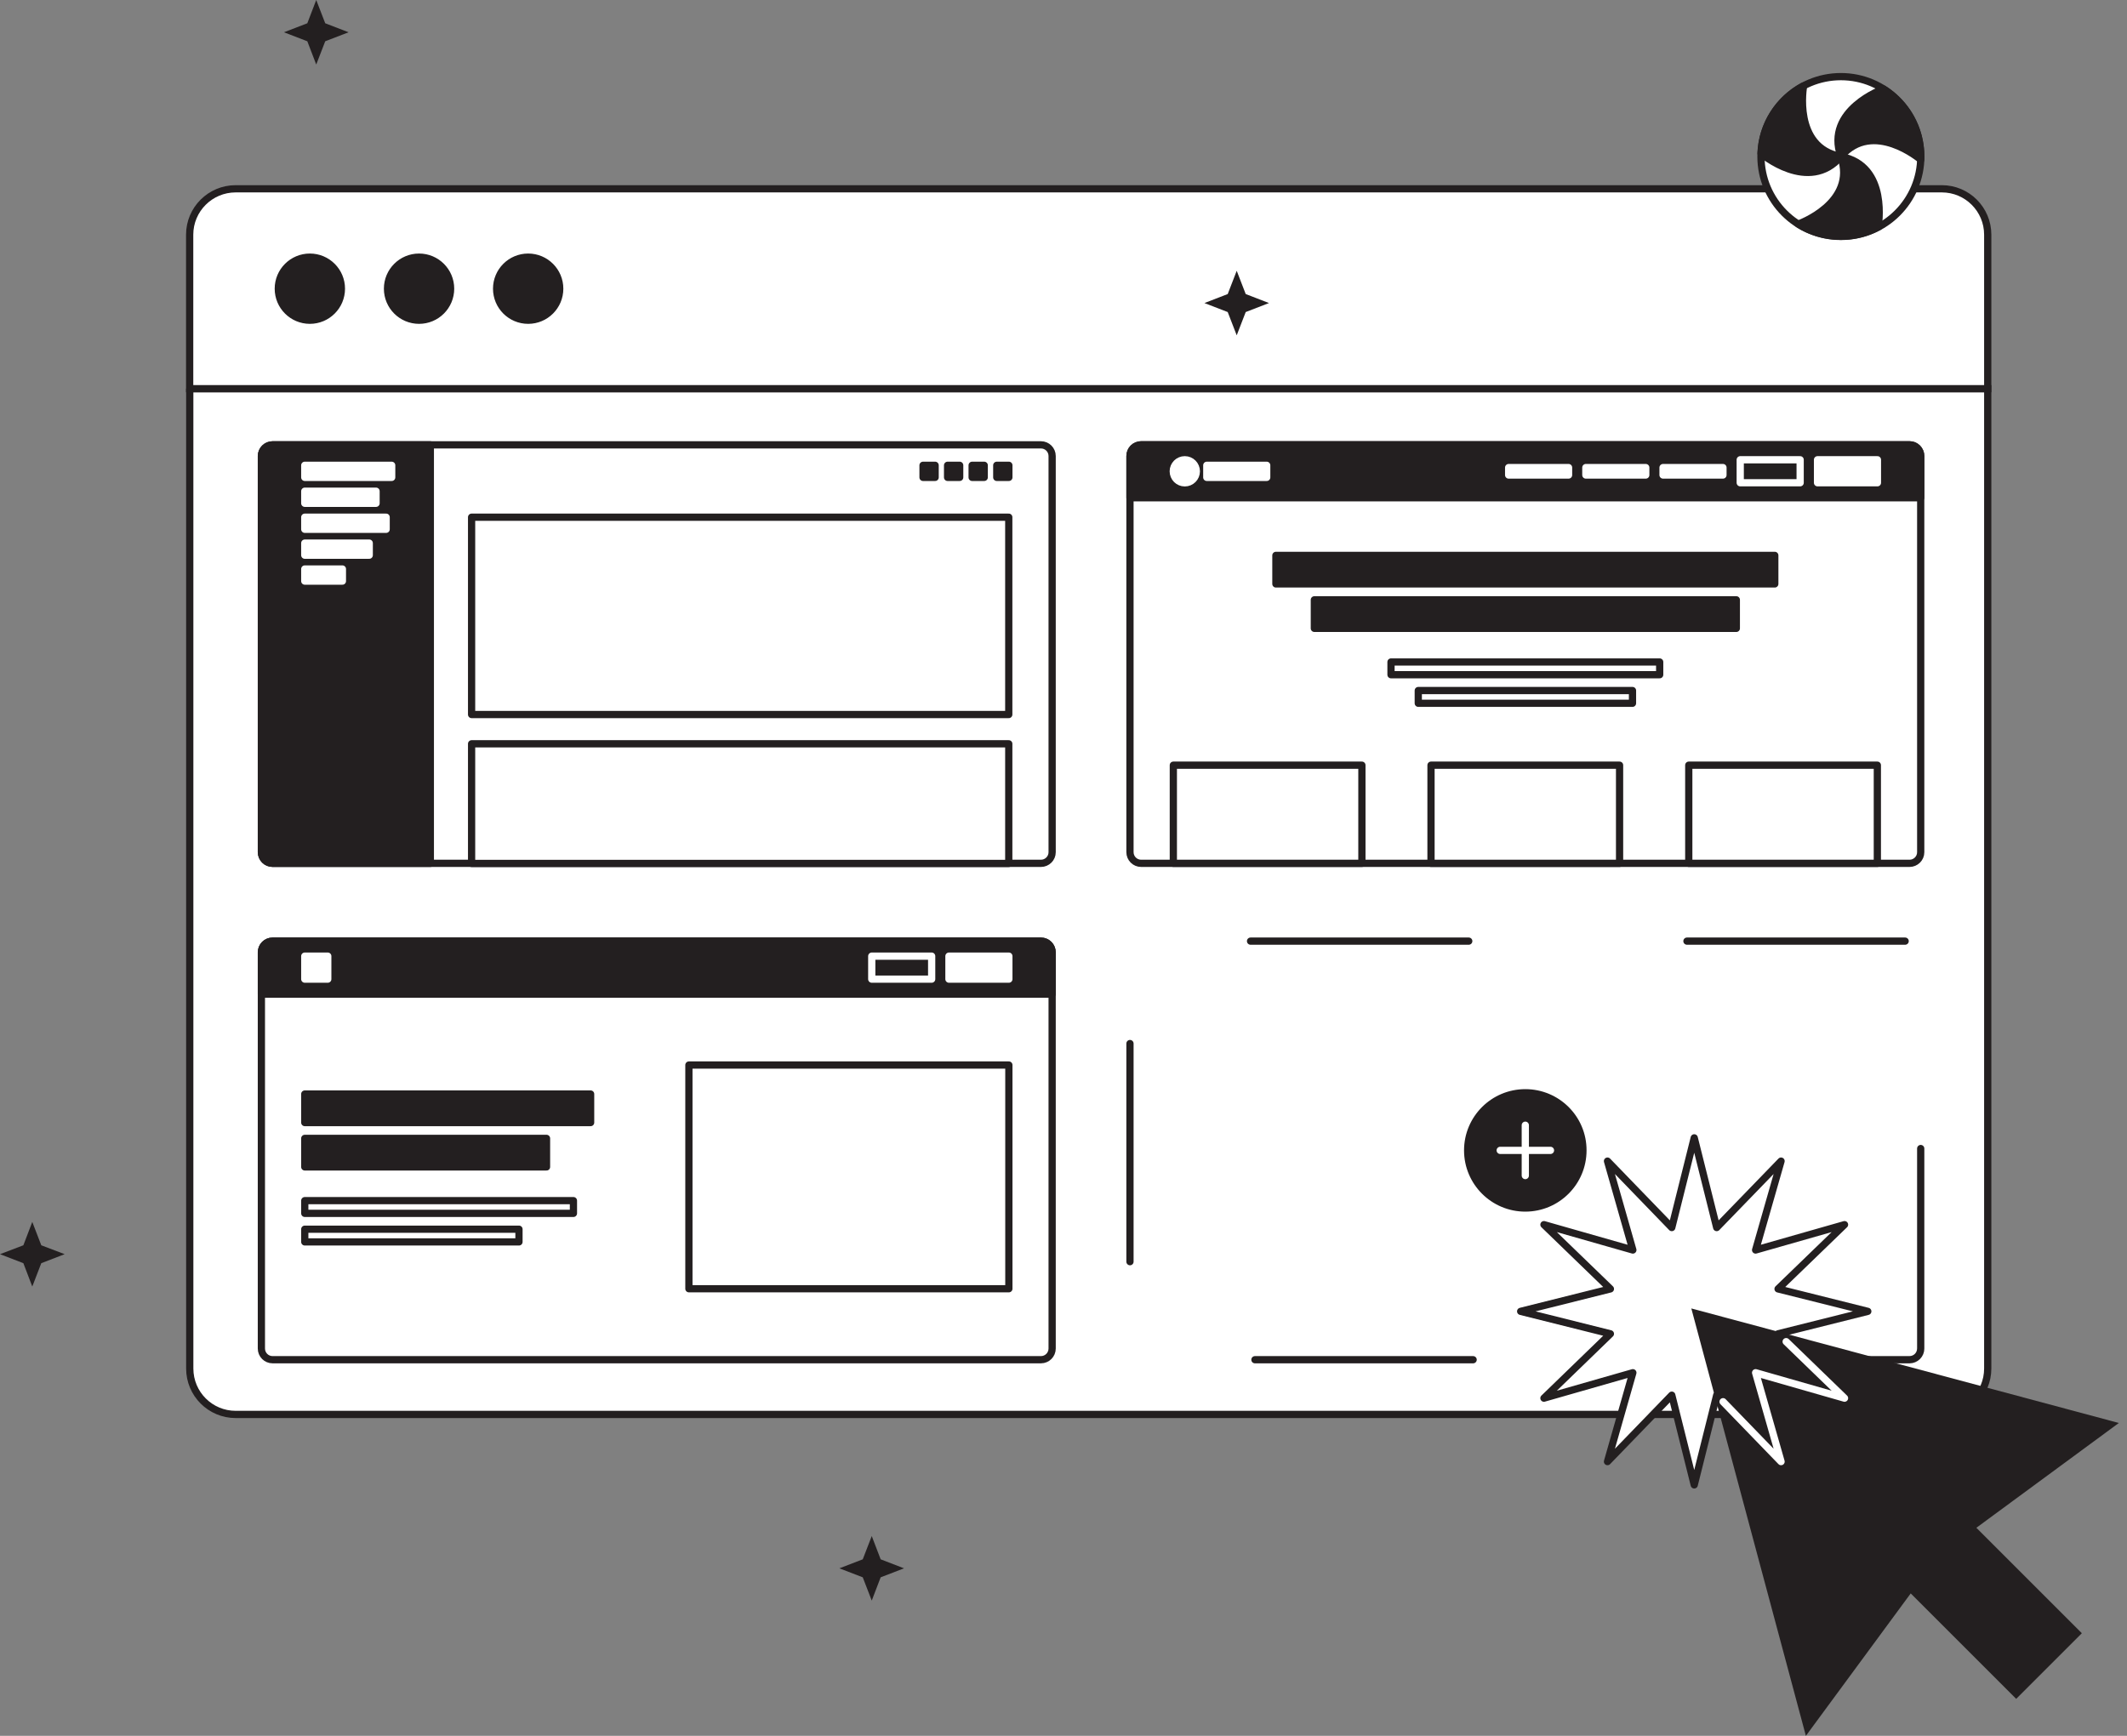
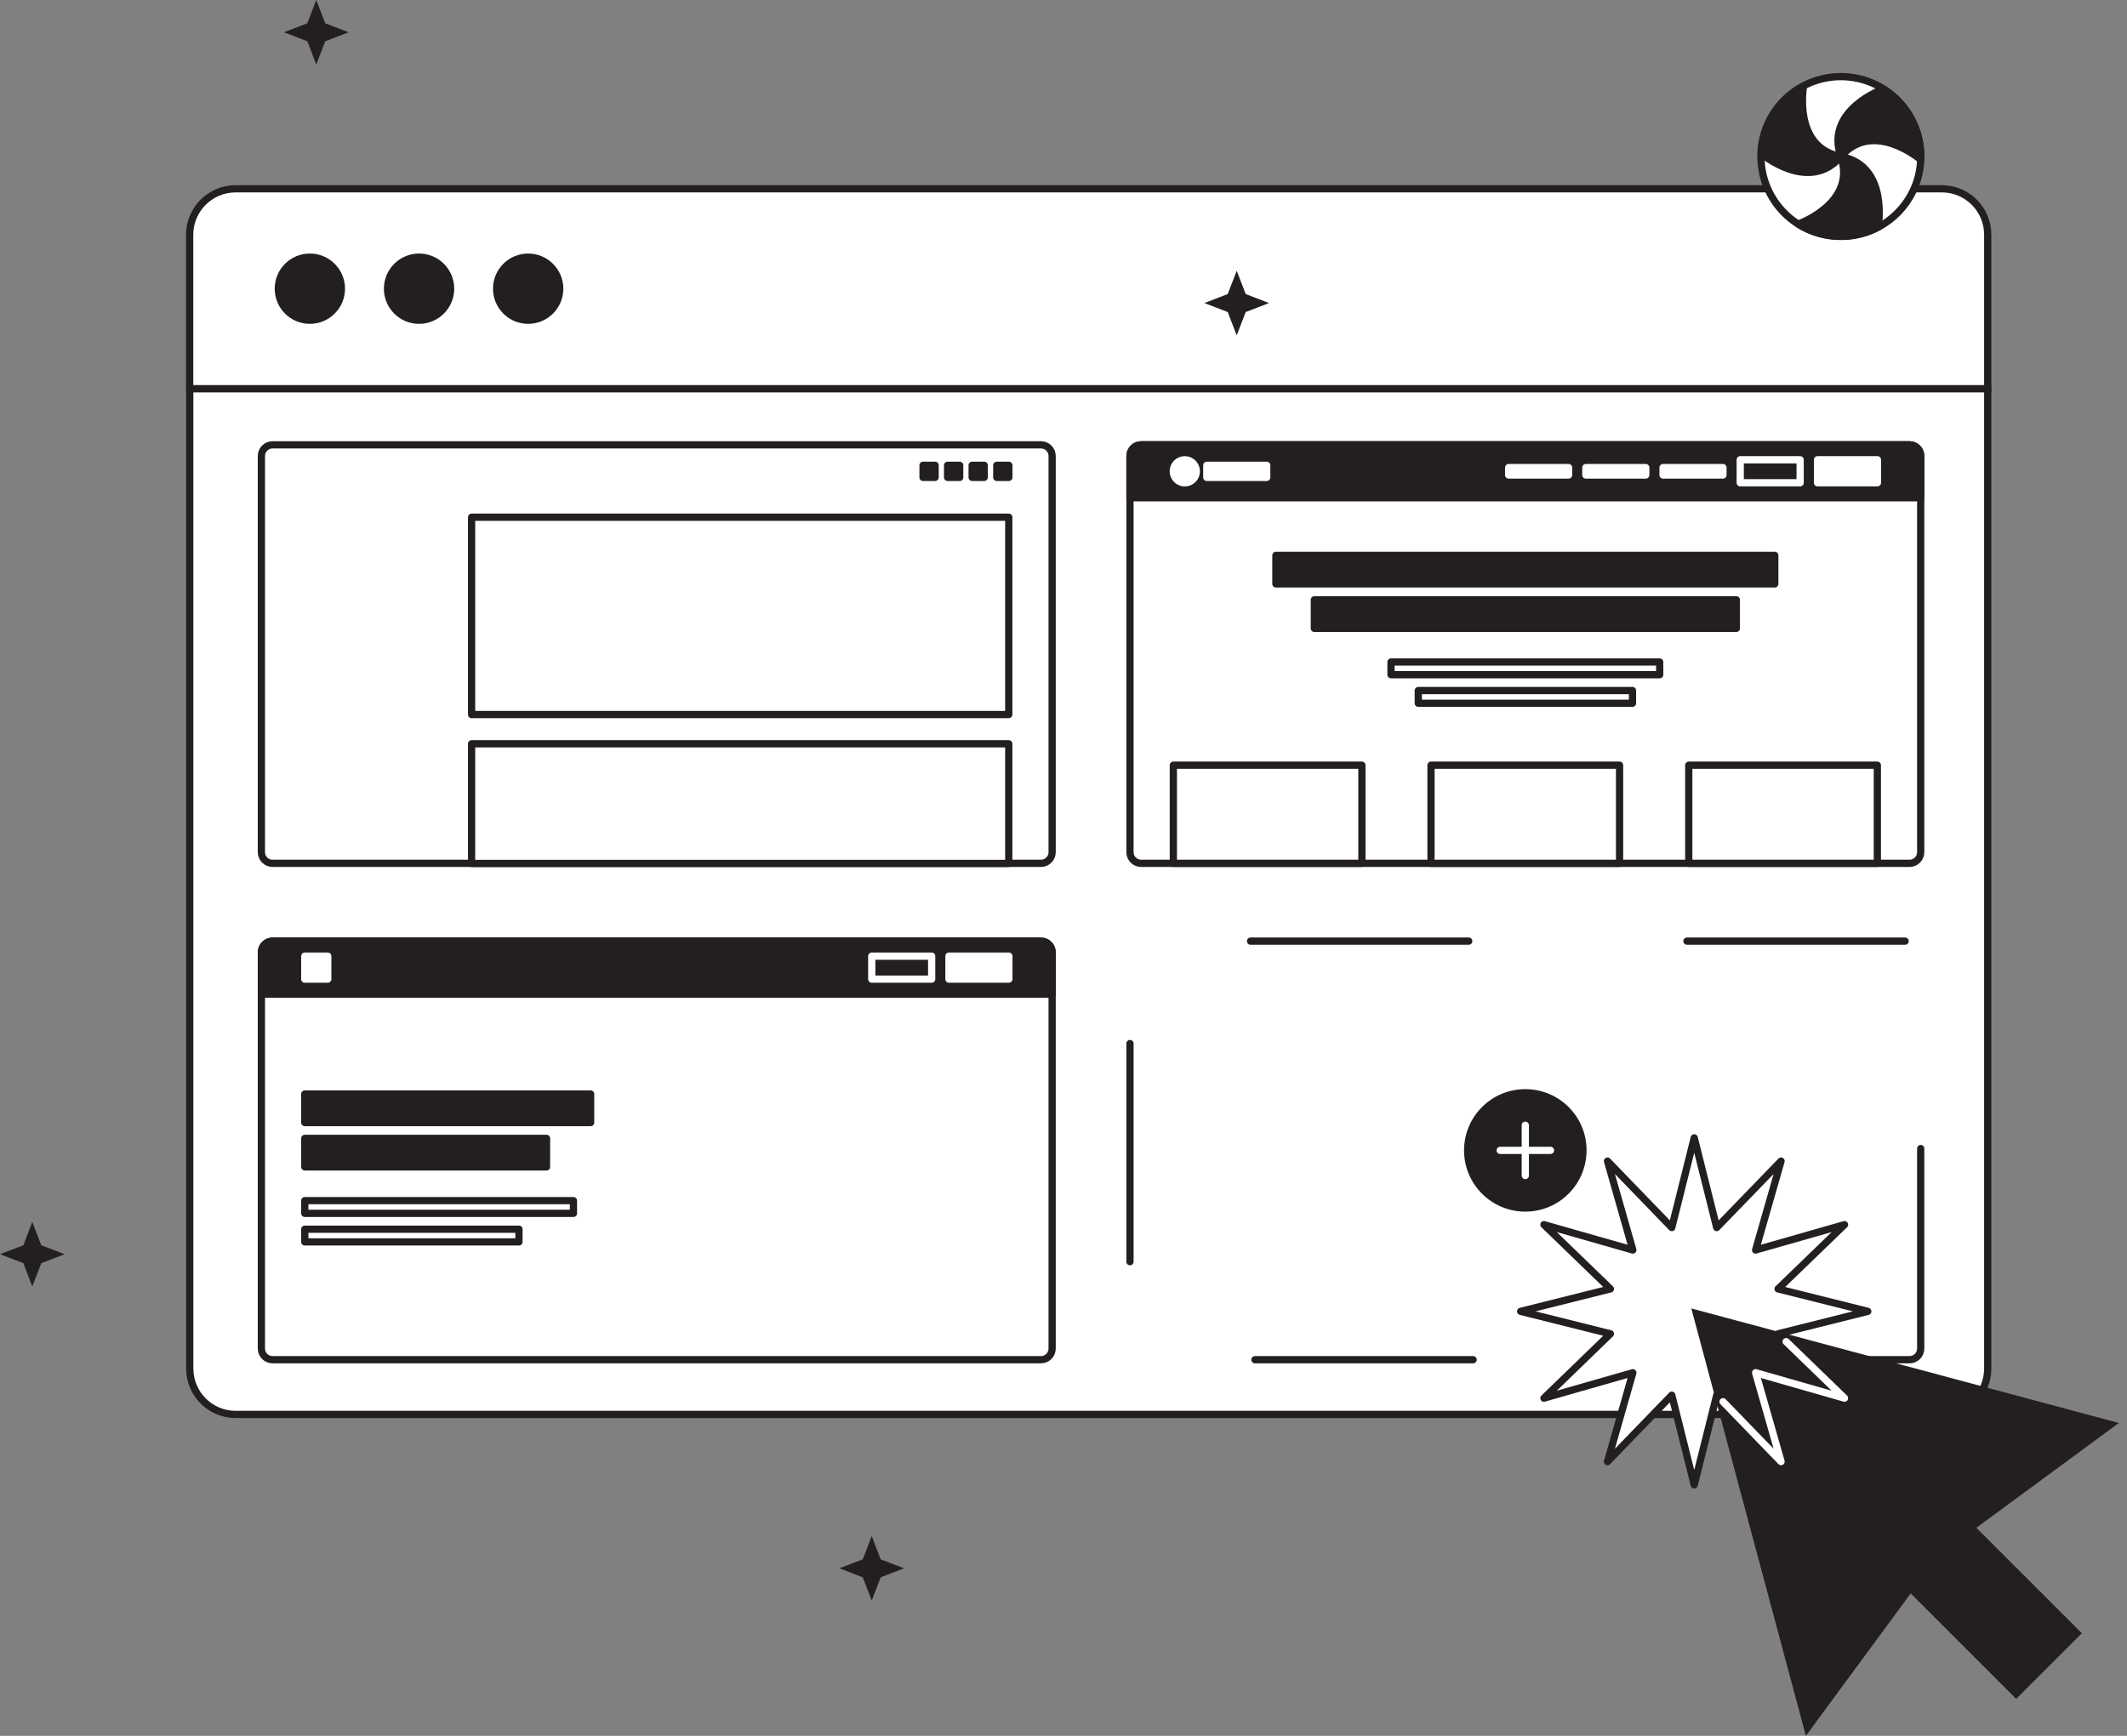
<svg xmlns="http://www.w3.org/2000/svg" width="147" height="120" viewBox="0 0 147 120" fill="none">
  <rect x="0" y="0" width="147" height="120" fill="#808080" stroke="none" />
  <path d="M13.108 26.869H137.375V94.608C137.375 96.361 135.954 97.781 134.201 97.781H16.288C14.534 97.781 13.114 96.361 13.114 94.608V26.869H13.108Z" fill="white" stroke="#231F20" stroke-width="0.5" stroke-miterlimit="10" />
  <path d="M16.288 13.051H134.201C135.954 13.051 137.375 14.471 137.375 16.224V26.869H13.108V16.224C13.108 14.471 14.534 13.051 16.288 13.051Z" fill="white" stroke="#231F20" stroke-width="0.5" stroke-miterlimit="10" />
  <path d="M21.415 22.138C22.619 22.138 23.595 21.162 23.595 19.957C23.595 18.753 22.619 17.777 21.415 17.777C20.211 17.777 19.234 18.753 19.234 19.957C19.234 21.162 20.211 22.138 21.415 22.138Z" fill="#231F20" stroke="#231F20" stroke-width="0.5" stroke-miterlimit="10" stroke-linecap="round" stroke-linejoin="round" />
  <path d="M28.962 22.138C30.166 22.138 31.142 21.162 31.142 19.957C31.142 18.753 30.166 17.777 28.962 17.777C27.758 17.777 26.781 18.753 26.781 19.957C26.781 21.162 27.758 22.138 28.962 22.138Z" fill="#231F20" stroke="#231F20" stroke-width="0.5" stroke-miterlimit="10" stroke-linecap="round" stroke-linejoin="round" />
  <path d="M36.502 22.138C37.706 22.138 38.683 21.162 38.683 19.957C38.683 18.753 37.706 17.777 36.502 17.777C35.298 17.777 34.322 18.753 34.322 19.957C34.322 21.162 35.298 22.138 36.502 22.138Z" fill="#231F20" stroke="#231F20" stroke-width="0.5" stroke-miterlimit="10" stroke-linecap="round" stroke-linejoin="round" />
  <path d="M131.97 93.998H78.867C78.439 93.998 78.094 93.652 78.094 93.225V65.834C78.094 65.407 78.439 65.061 78.867 65.061H131.97C132.398 65.061 132.743 65.407 132.743 65.834V93.225C132.743 93.652 132.398 93.998 131.97 93.998Z" fill="white" />
  <path d="M131.97 93.998H78.867C78.439 93.998 78.094 93.652 78.094 93.225V65.834C78.094 65.407 78.439 65.061 78.867 65.061H131.97C132.398 65.061 132.743 65.407 132.743 65.834V93.225C132.743 93.652 132.398 93.998 131.97 93.998Z" stroke="#231F20" stroke-width="0.5" stroke-linecap="round" stroke-linejoin="round" stroke-dasharray="15.08 15.08" />
  <path d="M105.416 75.543C103.216 75.543 101.432 77.328 101.432 79.527C101.432 81.726 103.216 83.511 105.416 83.511C107.615 83.511 109.399 81.726 109.399 79.527C109.406 77.328 107.621 75.543 105.416 75.543Z" fill="#231F20" stroke="#231F20" stroke-width="0.5" stroke-miterlimit="10" stroke-linecap="round" stroke-linejoin="round" />
  <path d="M105.416 81.267V77.786" stroke="white" stroke-width="0.5" stroke-miterlimit="10" stroke-linecap="round" stroke-linejoin="round" />
  <path d="M103.681 79.526H107.156" stroke="white" stroke-width="0.5" stroke-miterlimit="10" stroke-linecap="round" stroke-linejoin="round" />
  <path d="M71.942 93.998H18.838C18.411 93.998 18.065 93.652 18.065 93.225V65.834C18.065 65.407 18.411 65.061 18.838 65.061H71.942C72.369 65.061 72.715 65.407 72.715 65.834V93.225C72.715 93.652 72.369 93.998 71.942 93.998Z" fill="white" stroke="#231F20" stroke-width="0.5" stroke-miterlimit="10" stroke-linecap="round" stroke-linejoin="round" />
  <path d="M18.065 68.725V65.834C18.065 65.407 18.411 65.061 18.838 65.061H71.942C72.369 65.061 72.715 65.407 72.715 65.834V68.725H18.065Z" fill="#231F20" stroke="#231F20" stroke-width="0.5" stroke-miterlimit="10" stroke-linecap="round" stroke-linejoin="round" />
  <path d="M69.724 66.098H65.583V67.688H69.724V66.098Z" fill="white" stroke="white" stroke-width="0.5" stroke-miterlimit="10" stroke-linecap="round" stroke-linejoin="round" />
  <path d="M64.389 66.098H60.248V67.688H64.389V66.098Z" stroke="white" stroke-width="0.5" stroke-miterlimit="10" stroke-linecap="round" stroke-linejoin="round" />
  <path d="M22.653 66.098H21.063V67.688H22.653V66.098Z" fill="white" stroke="white" stroke-width="0.5" stroke-miterlimit="10" stroke-linecap="round" stroke-linejoin="round" />
  <path d="M40.819 75.631H21.063V77.604H40.819V75.631Z" fill="#231F20" stroke="#231F20" stroke-width="0.5" stroke-miterlimit="10" stroke-linecap="round" stroke-linejoin="round" />
  <path d="M37.771 78.697H21.063V80.67H37.771V78.697Z" fill="#231F20" stroke="#231F20" stroke-width="0.5" stroke-miterlimit="10" stroke-linecap="round" stroke-linejoin="round" />
  <path d="M39.631 83.001H21.063V83.881H39.631V83.001Z" fill="white" stroke="#231F20" stroke-width="0.5" stroke-miterlimit="10" stroke-linecap="round" stroke-linejoin="round" />
  <path d="M35.867 84.975H21.063V85.854H35.867V84.975Z" fill="white" stroke="#231F20" stroke-width="0.5" stroke-miterlimit="10" stroke-linecap="round" stroke-linejoin="round" />
-   <path d="M69.724 73.626H47.611V89.091H69.724V73.626Z" fill="white" stroke="#231F20" stroke-width="0.5" stroke-miterlimit="10" stroke-linecap="round" stroke-linejoin="round" />
  <path d="M131.97 59.683H78.867C78.439 59.683 78.094 59.337 78.094 58.91V31.525C78.094 31.098 78.439 30.752 78.867 30.752H131.97C132.398 30.752 132.743 31.098 132.743 31.525V58.916C132.743 59.337 132.398 59.683 131.97 59.683Z" fill="white" stroke="#231F20" stroke-width="0.5" stroke-miterlimit="10" stroke-linecap="round" stroke-linejoin="round" />
  <path d="M78.094 34.41V31.519C78.094 31.092 78.439 30.746 78.867 30.746H131.97C132.398 30.746 132.743 31.092 132.743 31.519V34.41H78.094Z" fill="#231F20" stroke="#231F20" stroke-width="0.5" stroke-miterlimit="10" stroke-linecap="round" stroke-linejoin="round" />
  <path d="M81.883 33.379C82.324 33.379 82.681 33.022 82.681 32.581C82.681 32.141 82.324 31.783 81.883 31.783C81.442 31.783 81.085 32.141 81.085 32.581C81.085 33.022 81.442 33.379 81.883 33.379Z" fill="white" stroke="white" stroke-width="0.5" stroke-miterlimit="10" stroke-linecap="round" stroke-linejoin="round" />
  <path d="M87.544 32.166H83.403V33.002H87.544V32.166Z" fill="white" stroke="white" stroke-width="0.5" stroke-miterlimit="10" stroke-linecap="round" stroke-linejoin="round" />
  <path d="M119.076 32.323H114.935V32.839H119.076V32.323Z" fill="white" stroke="white" stroke-width="0.5" stroke-miterlimit="10" stroke-linecap="round" stroke-linejoin="round" />
  <path d="M113.741 32.323H109.6V32.839H113.741V32.323Z" fill="white" stroke="white" stroke-width="0.5" stroke-miterlimit="10" stroke-linecap="round" stroke-linejoin="round" />
  <path d="M108.406 32.323H104.265V32.839H108.406V32.323Z" fill="white" stroke="white" stroke-width="0.5" stroke-miterlimit="10" stroke-linecap="round" stroke-linejoin="round" />
  <path d="M129.752 31.783H125.611V33.373H129.752V31.783Z" fill="white" stroke="white" stroke-width="0.5" stroke-miterlimit="10" stroke-linecap="round" stroke-linejoin="round" />
  <path d="M124.411 31.783H120.27V33.373H124.411V31.783Z" stroke="white" stroke-width="0.5" stroke-miterlimit="10" stroke-linecap="round" stroke-linejoin="round" />
  <path d="M122.658 38.394H88.179V40.367H122.658V38.394Z" fill="#231F20" stroke="#231F20" stroke-width="0.5" stroke-miterlimit="10" stroke-linecap="round" stroke-linejoin="round" />
  <path d="M120 41.466H90.837V43.439H120V41.466Z" fill="#231F20" stroke="#231F20" stroke-width="0.5" stroke-miterlimit="10" stroke-linecap="round" stroke-linejoin="round" />
  <path d="M114.703 45.764H96.134V46.644H114.703V45.764Z" fill="white" stroke="#231F20" stroke-width="0.5" stroke-miterlimit="10" stroke-linecap="round" stroke-linejoin="round" />
  <path d="M112.824 47.737H98.019V48.617H112.824V47.737Z" fill="white" stroke="#231F20" stroke-width="0.5" stroke-miterlimit="10" stroke-linecap="round" stroke-linejoin="round" />
  <path d="M94.123 52.897H81.091V59.683H94.123V52.897Z" fill="white" stroke="#231F20" stroke-width="0.5" stroke-miterlimit="10" stroke-linecap="round" stroke-linejoin="round" />
  <path d="M111.931 52.897H98.899V59.683H111.931V52.897Z" fill="white" stroke="#231F20" stroke-width="0.5" stroke-miterlimit="10" stroke-linecap="round" stroke-linejoin="round" />
  <path d="M129.746 52.897H116.713V59.683H129.746V52.897Z" fill="white" stroke="#231F20" stroke-width="0.5" stroke-miterlimit="10" stroke-linecap="round" stroke-linejoin="round" />
  <path d="M71.942 59.683H18.838C18.411 59.683 18.065 59.337 18.065 58.91V31.525C18.065 31.098 18.411 30.752 18.838 30.752H71.942C72.369 30.752 72.715 31.098 72.715 31.525V58.916C72.715 59.337 72.369 59.683 71.942 59.683Z" fill="white" stroke="#231F20" stroke-width="0.5" stroke-miterlimit="10" stroke-linecap="round" stroke-linejoin="round" />
-   <path d="M29.741 59.683H18.838C18.411 59.683 18.065 59.337 18.065 58.91V31.525C18.065 31.098 18.411 30.752 18.838 30.752H29.741V59.683Z" fill="#231F20" stroke="#231F20" stroke-width="0.5" stroke-miterlimit="10" stroke-linecap="round" stroke-linejoin="round" />
-   <path d="M27.07 32.166H21.063V33.002H27.07V32.166Z" fill="white" stroke="white" stroke-width="0.5" stroke-miterlimit="10" stroke-linecap="round" stroke-linejoin="round" />
+   <path d="M27.07 32.166H21.063V33.002H27.07V32.166" fill="white" stroke="white" stroke-width="0.5" stroke-miterlimit="10" stroke-linecap="round" stroke-linejoin="round" />
  <path d="M25.989 33.957H21.063V34.793H25.989V33.957Z" fill="white" stroke="white" stroke-width="0.5" stroke-miterlimit="10" stroke-linecap="round" stroke-linejoin="round" />
  <path d="M26.687 35.754H21.063V36.59H26.687V35.754Z" fill="white" stroke="white" stroke-width="0.5" stroke-miterlimit="10" stroke-linecap="round" stroke-linejoin="round" />
  <path d="M25.518 37.545H21.063V38.381H25.518V37.545Z" fill="white" stroke="white" stroke-width="0.5" stroke-miterlimit="10" stroke-linecap="round" stroke-linejoin="round" />
  <path d="M23.664 39.336H21.063V40.172H23.664V39.336Z" fill="white" stroke="white" stroke-width="0.5" stroke-miterlimit="10" stroke-linecap="round" stroke-linejoin="round" />
  <path d="M69.724 32.166H68.888V33.002H69.724V32.166Z" fill="#231F20" stroke="#231F20" stroke-width="0.5" stroke-miterlimit="10" stroke-linecap="round" stroke-linejoin="round" />
  <path d="M68.021 32.166H67.186V33.002H68.021V32.166Z" fill="#231F20" stroke="#231F20" stroke-width="0.5" stroke-miterlimit="10" stroke-linecap="round" stroke-linejoin="round" />
  <path d="M66.325 32.166H65.489V33.002H66.325V32.166Z" fill="#231F20" stroke="#231F20" stroke-width="0.5" stroke-miterlimit="10" stroke-linecap="round" stroke-linejoin="round" />
  <path d="M64.628 32.166H63.792V33.002H64.628V32.166Z" fill="#231F20" stroke="#231F20" stroke-width="0.5" stroke-miterlimit="10" stroke-linecap="round" stroke-linejoin="round" />
  <path d="M69.717 35.754H32.593V49.396H69.717V35.754Z" fill="white" stroke="#231F20" stroke-width="0.5" stroke-miterlimit="10" stroke-linecap="round" stroke-linejoin="round" />
  <path d="M69.717 51.419H32.593V59.689H69.717V51.419Z" fill="white" stroke="#231F20" stroke-width="0.5" stroke-miterlimit="10" stroke-linecap="round" stroke-linejoin="round" />
  <path d="M127.226 16.344C130.276 16.344 132.749 13.871 132.749 10.821C132.749 7.77 130.276 5.297 127.226 5.297C124.176 5.297 121.703 7.77 121.703 10.821C121.703 13.871 124.176 16.344 127.226 16.344Z" fill="white" stroke="#231F20" stroke-width="0.5" stroke-miterlimit="10" />
  <path d="M132.743 11.034C132.743 11.034 129.444 8.225 127.226 10.821C126.089 7.597 130.167 6.152 130.167 6.152C131.713 7.132 132.743 8.854 132.743 10.821C132.743 10.89 132.743 10.965 132.743 11.034Z" fill="#231F20" stroke="#231F20" stroke-width="0.5" stroke-miterlimit="10" stroke-linecap="round" stroke-linejoin="round" />
  <path d="M124.65 5.938C124.65 5.938 123.864 10.198 127.226 10.82C125.008 13.416 121.709 10.607 121.709 10.607C121.784 8.602 122.934 6.868 124.593 5.963" fill="#231F20" />
  <path d="M124.65 5.938C124.65 5.938 123.864 10.198 127.226 10.82C125.008 13.416 121.709 10.607 121.709 10.607C121.784 8.602 122.934 6.868 124.593 5.963" stroke="#231F20" stroke-width="0.5" stroke-miterlimit="10" stroke-linecap="round" stroke-linejoin="round" />
  <path d="M129.796 15.703C129.796 15.703 130.581 11.442 127.22 10.82C128.357 14.044 124.279 15.489 124.279 15.489C125.133 16.029 126.139 16.337 127.22 16.337C128.175 16.337 129.067 16.099 129.852 15.671" fill="#231F20" />
  <path d="M129.796 15.703C129.796 15.703 130.581 11.442 127.22 10.82C128.357 14.044 124.279 15.489 124.279 15.489C125.133 16.029 126.139 16.337 127.22 16.337C128.175 16.337 129.067 16.099 129.852 15.671" stroke="#231F20" stroke-width="0.5" stroke-miterlimit="10" stroke-linecap="round" stroke-linejoin="round" />
  <path d="M85.471 18.719L86.093 20.328L87.702 20.95L86.093 21.572L85.471 23.181L84.849 21.572L83.24 20.95L84.849 20.328L85.471 18.719Z" fill="#231F20" />
  <path d="M2.231 84.472L2.853 86.087L4.468 86.702L2.853 87.325L2.231 88.939L1.615 87.325L0 86.702L1.615 86.087L2.231 84.472Z" fill="#231F20" />
  <path d="M60.248 106.188L60.864 107.797L62.479 108.419L60.864 109.041L60.248 110.65L59.626 109.041L58.011 108.419L59.626 107.797L60.248 106.188Z" fill="#231F20" />
  <path d="M21.855 0L22.477 1.609L24.092 2.231L22.477 2.853L21.855 4.461L21.239 2.853L19.624 2.231L21.239 1.609L21.855 0Z" fill="#231F20" />
  <path d="M117.091 78.66L118.643 84.862L123.092 80.268L121.332 86.414L127.478 84.661L122.884 89.103L129.086 90.655L122.884 92.207L127.478 96.656L121.332 94.897L123.092 101.042L118.643 96.449L117.091 102.651L115.539 96.449L111.096 101.042L112.849 94.897L106.704 96.656L111.297 92.207L105.095 90.655L111.297 89.103L106.704 84.661L112.849 86.414L111.096 80.268L115.539 84.862L117.091 78.66Z" fill="white" stroke="#231F20" stroke-width="0.5" stroke-miterlimit="10" stroke-linecap="round" stroke-linejoin="round" />
  <path d="M146.436 98.372L131.663 94.413L116.89 90.454L120.848 105.227L124.807 120L132.052 110.154L139.341 117.443L143.878 112.906L136.589 105.617L146.436 98.372Z" fill="#231F20" />
  <path d="M123.444 92.748L127.478 96.656L121.333 94.897L123.092 101.042L119.083 96.901" stroke="white" stroke-width="0.5" stroke-miterlimit="10" stroke-linecap="round" stroke-linejoin="round" />
</svg>